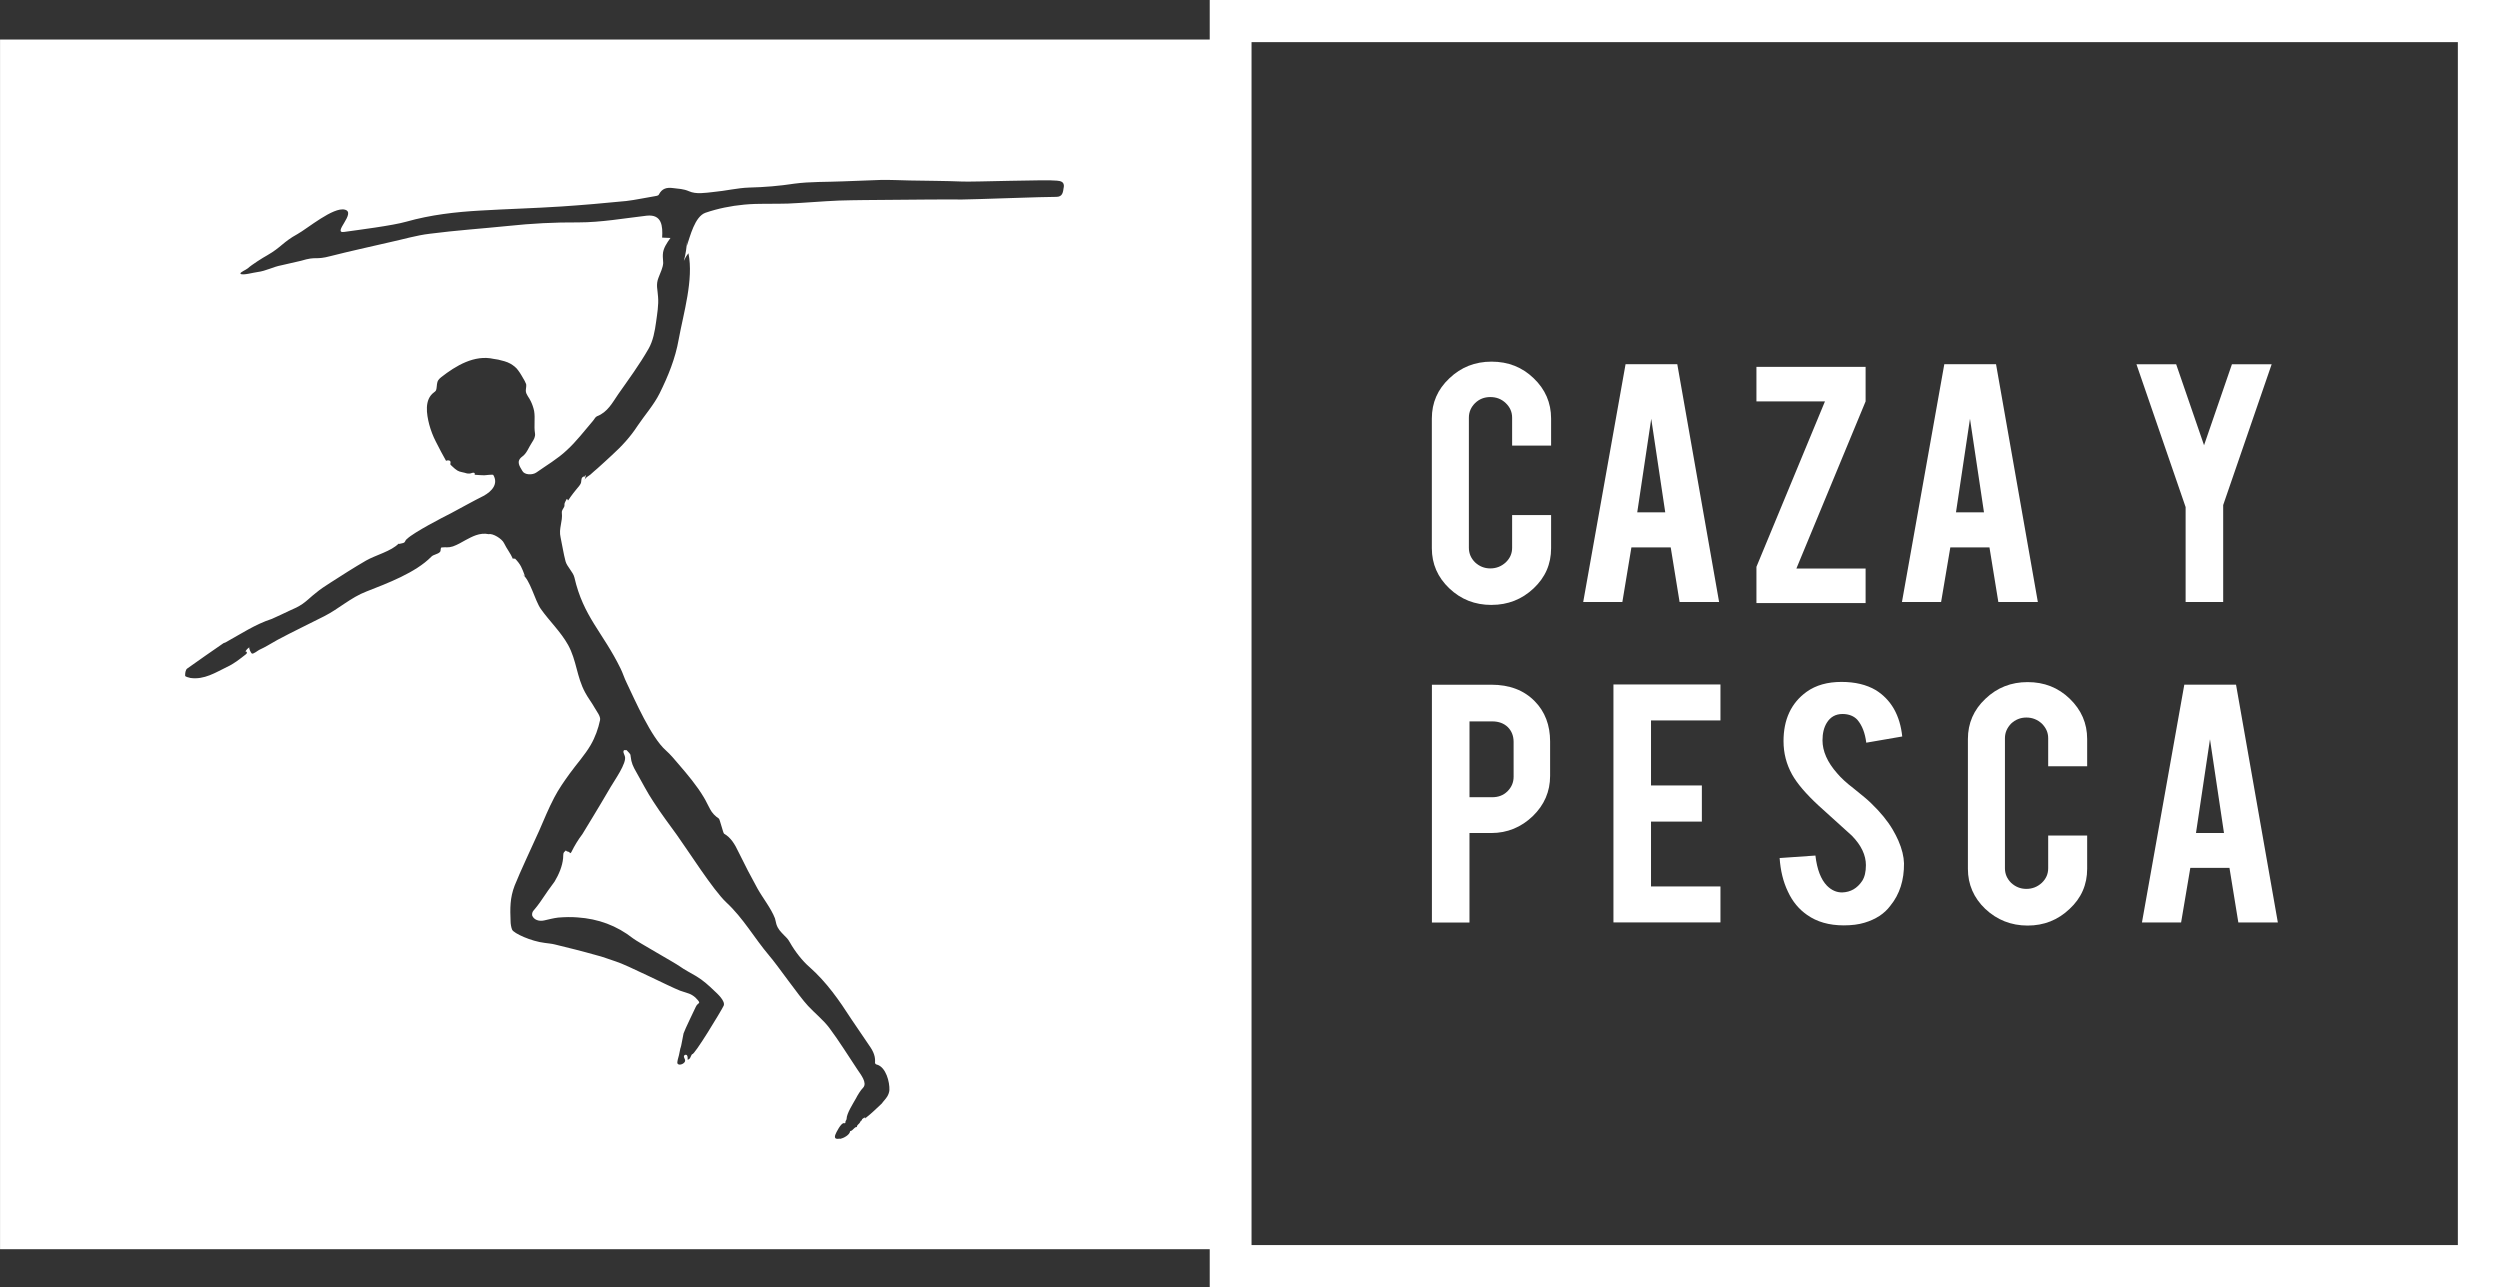
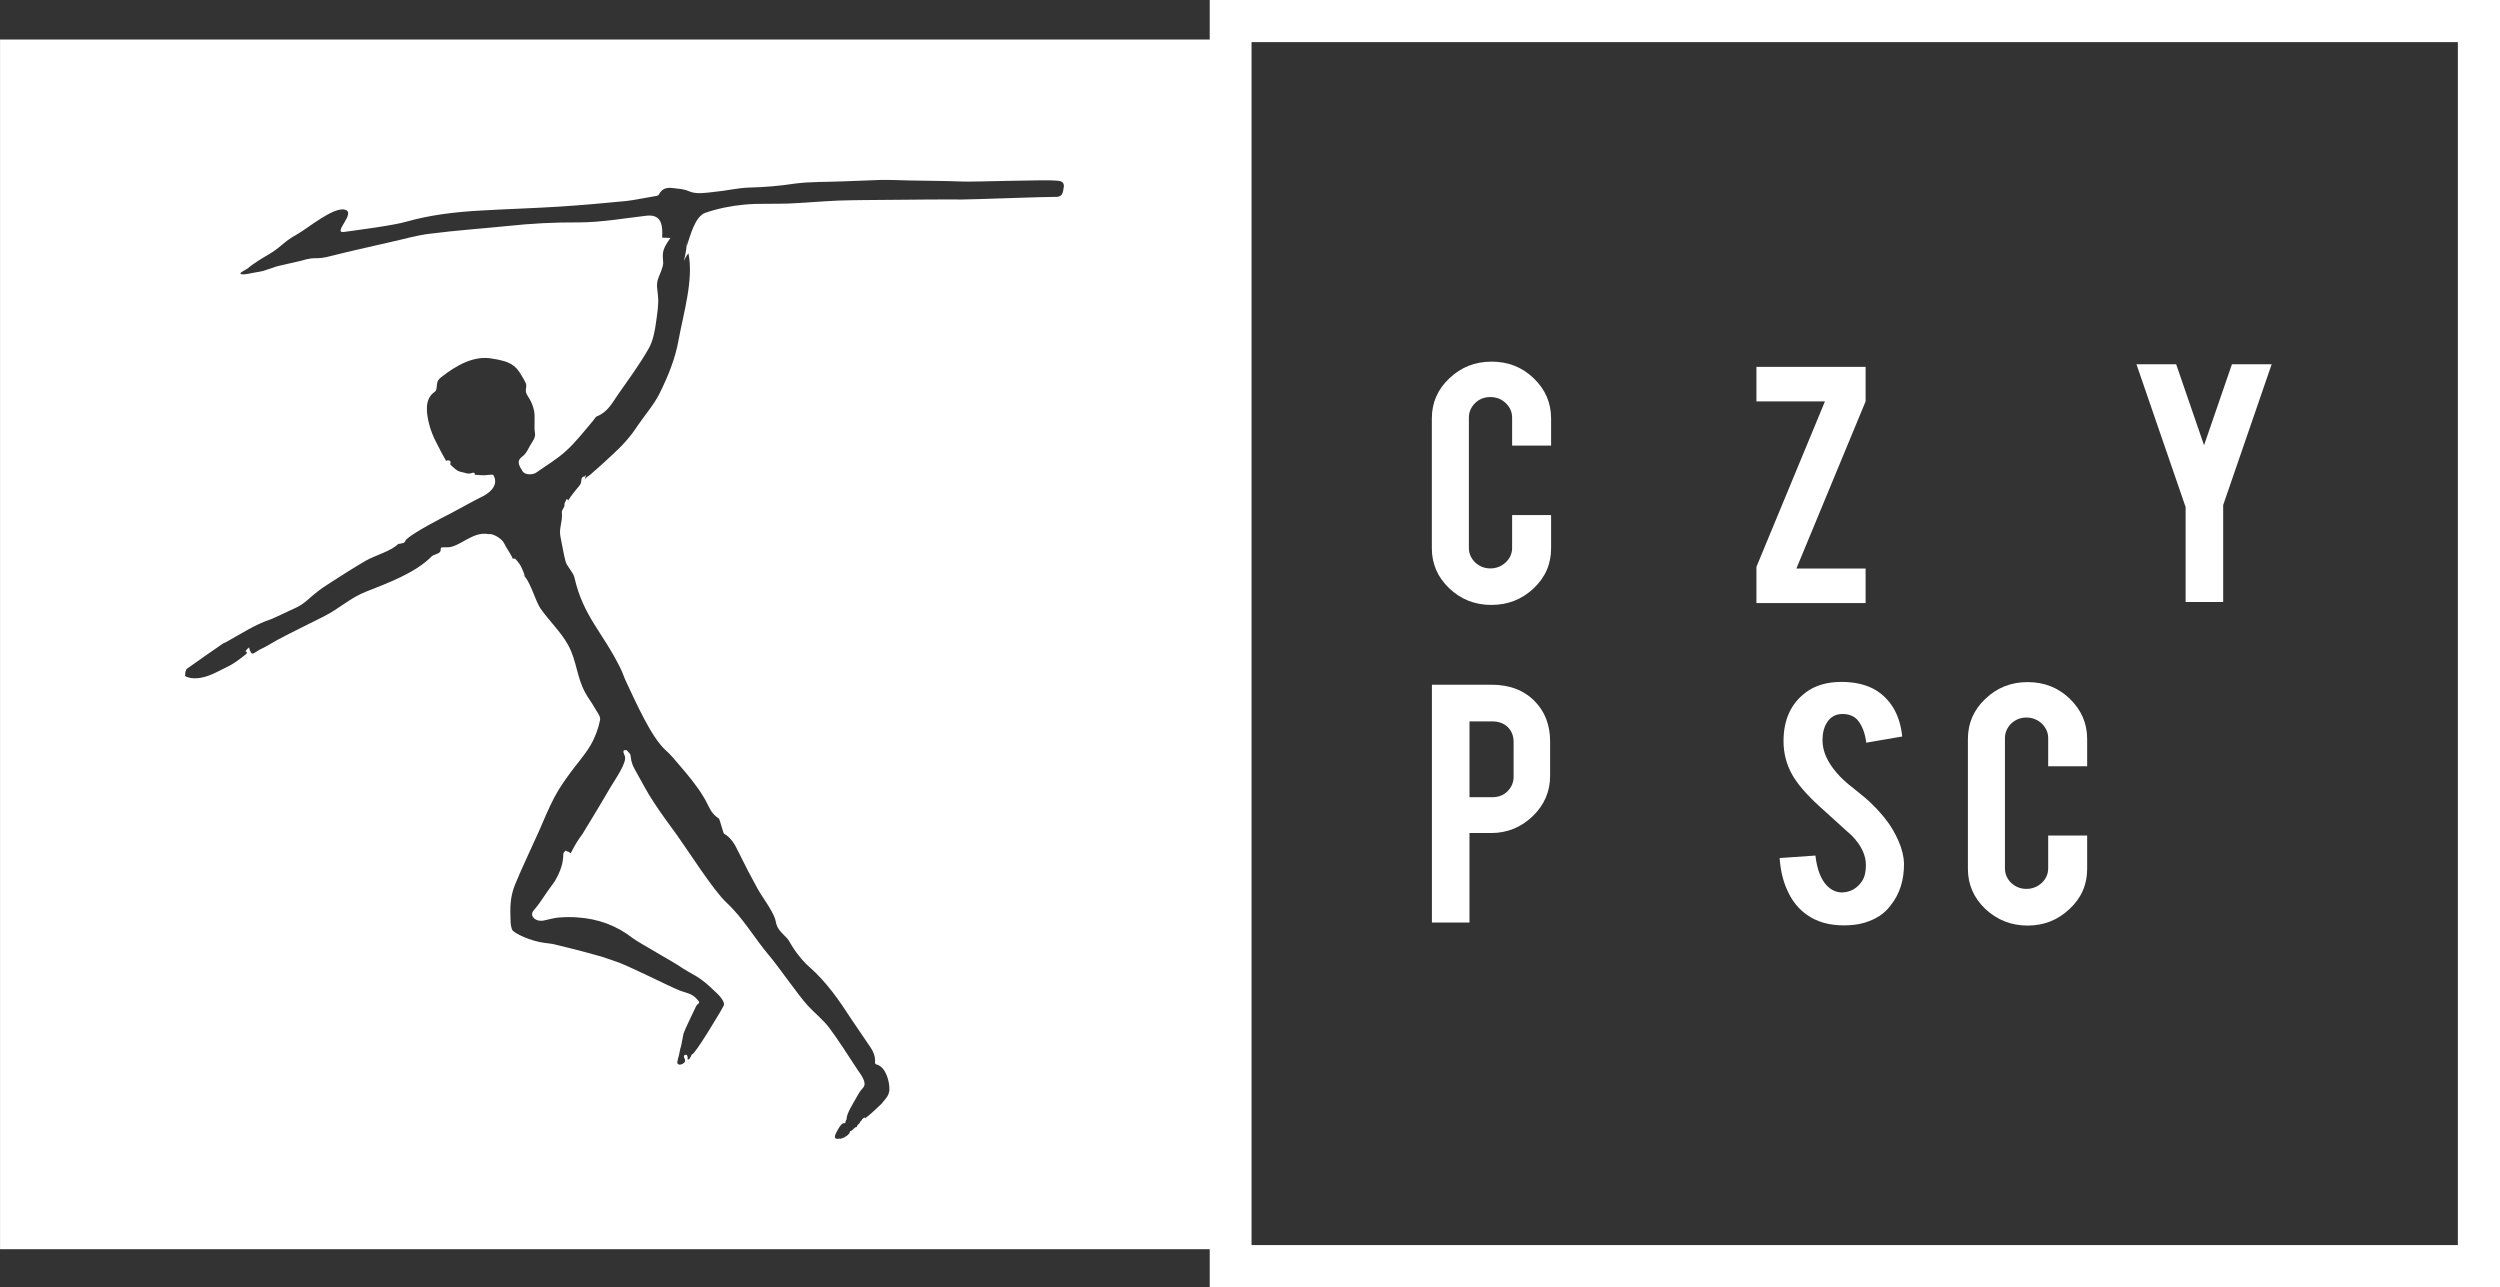
<svg xmlns="http://www.w3.org/2000/svg" width="600" height="308.96" version="1.1" viewBox="0 0 158.75 81.745">
  <rect x="0" y="0" width="158.75" height="81.745" fill="#333333" stroke="none" />
  <g transform="translate(-33.396 -73.697)" fill="#fff">
    <path d="m189.47 152.76h-76.601v-76.388h76.601zm-88.528-67.168c-0.045 0.314-0.067 0.606-0.472 0.606-0.618-0.011-5.368 0.168-5.974 0.168-1.538-0.011-3.066 0.011-4.604 0.022-1.078 0.011-2.156 0.011-3.234 0.045-1.078 0.045-2.156 0.146-3.223 0.191-0.932 0.034-1.864-0.022-2.785 0.067-0.842 0.079-1.673 0.247-2.459 0.517-0.674 0.236-0.977 1.505-1.179 2.1l0.022-0.393c-0.034 0.449-0.09 0.91-0.213 1.348 0.079-0.18 0.168-0.337 0.292-0.483 0.337 1.673-0.314 3.796-0.618 5.458-0.213 1.224-0.674 2.347-1.213 3.436-0.371 0.741-0.943 1.381-1.404 2.066-0.449 0.696-1.011 1.303-1.617 1.853-0.303 0.292-0.618 0.562-0.921 0.842-0.157 0.124-0.303 0.27-0.46 0.404-0.124 0.09-0.326 0.191-0.371 0.359 0.034-0.112 0.067-0.213 0.09-0.326-0.056 0.022-0.101 0.079-0.112 0.124-0.011-0.011-0.011-0.022-0.022-0.045-0.056 0.022-0.112 0.067-0.135 0.135-0.022 0.079-0.022 0.157-0.034 0.236-0.034 0.168-0.191 0.303-0.292 0.438-0.135 0.157-0.258 0.326-0.382 0.494-0.045 0.067-0.09 0.146-0.135 0.202l-0.011 0.011c-0.056 0.011-0.034-0.09-0.079-0.09-0.011 0-0.022 0.011-0.022 0.022-0.045 0.09-0.112 0.191-0.135 0.292-0.011 0.056 0.011 0.112-0.011 0.168-0.056 0.146-0.168 0.225-0.157 0.393 0.067 0.573-0.213 0.999-0.079 1.572 0.112 0.517 0.18 1.011 0.314 1.516 0.09 0.337 0.483 0.685 0.562 1.022 0.573 2.504 1.797 3.47 2.931 5.784 0.146 0.292 0.236 0.606 0.382 0.898 0.539 1.123 1.561 3.481 2.493 4.301 0.303 0.27 0.55 0.573 0.809 0.876 0.562 0.651 1.168 1.37 1.606 2.111 0.146 0.236 0.258 0.505 0.393 0.741 0.135 0.258 0.326 0.449 0.562 0.606 0.056 0.034 0.27 0.921 0.326 0.955 0.427 0.247 0.674 0.64 0.943 1.213 0.371 0.764 0.764 1.516 1.179 2.268 0.337 0.606 0.865 1.258 1.112 1.898 0.034 0.112 0.056 0.247 0.09 0.371 0.101 0.314 0.27 0.472 0.472 0.685 0.168 0.168 0.247 0.225 0.393 0.483 0.303 0.539 0.786 1.168 1.247 1.561 1.078 0.955 1.875 2.1 2.65 3.302 0.348 0.528 0.719 1.044 1.067 1.572 0.247 0.348 0.46 0.685 0.438 1.123-0.011 0.056-0.011 0.112 0.034 0.146 0.022 0.034 0.056 0.034 0.09 0.045 0.573 0.168 0.809 1.112 0.786 1.617-0.011 0.146-0.067 0.292-0.135 0.404-0.101 0.168-0.247 0.303-0.348 0.449-0.326 0.303-0.651 0.629-0.988 0.887-0.022 0.022-0.034 0.022-0.056 0.034 0.011 0.056-0.079 0 0 0-0.011-0.079-0.146 0.022-0.202 0.067-0.022 0.146-0.067 0.045-0.124 0.18-0.067 0.157-0.213 0.168-0.213 0.326-0.168-0.022-0.247 0.247-0.427 0.258-0.022 0.247-0.427 0.449-0.629 0.494 0.045-0.067-0.449 0.146-0.314-0.258 0.045-0.135 0.371-0.775 0.55-0.741-0.022 0 0 0 0 0 0.101 0.022 0.09-0.011 0.101-0.124-0.011 0.011-0.011 0.011 0 0 0.011-0.022 0.067-0.101 0.067-0.146 0-0.348 0.427-0.999 0.595-1.303 0.101-0.202 0.292-0.517 0.46-0.685 0.27-0.303-0.157-0.831-0.359-1.134-0.595-0.887-1.157-1.808-1.797-2.662-0.393-0.517-0.91-0.921-1.348-1.393-0.606-0.651-1.909-2.549-2.482-3.212-0.932-1.101-1.628-2.358-2.707-3.358-0.831-0.775-2.471-3.358-3.144-4.29-0.505-0.696-1.011-1.37-1.482-2.1-0.393-0.584-0.719-1.235-1.078-1.864-0.213-0.371-0.326-0.595-0.371-1.022 0-0.045-0.011-0.079-0.022-0.124-0.022-0.034-0.045-0.056-0.067-0.09-0.056-0.056-0.112-0.112-0.168-0.18h-0.157c-0.101 0.09 0 0.247 0.045 0.382 0.157 0.416-0.696 1.595-0.898 1.954-0.898 1.538-1.46 2.437-1.797 2.998-0.258 0.337-0.505 0.741-0.696 1.134-0.022 0.045-0.067 0.09-0.112 0.067 0.022-0.124-0.18-0.045-0.236-0.168-0.213 0.168-0.157 0.213-0.18 0.494-0.045 0.505-0.27 1.033-0.539 1.482 0.011-0.022-0.011 0.022-0.112 0.168 0.045-0.056 0.079-0.112 0.112-0.168-0.056 0.056-0.73 1.011-0.932 1.325-0.27 0.382-0.404 0.494-0.46 0.595-0.056 0.112-0.034 0.236-0.034 0.236 0.101 0.27 0.427 0.393 0.764 0.314 0.303-0.067 0.595-0.146 0.887-0.18 0.416-0.034 0.831-0.045 1.235-0.011 1.314 0.09 2.482 0.517 3.526 1.336 0.27 0.213 2.65 1.55 2.931 1.752 0.359 0.258 0.696 0.416 1.067 0.64 0.438 0.258 0.831 0.618 1.19 0.966 0.135 0.124 0.685 0.618 0.562 0.91-0.146 0.314-1.887 3.189-1.999 3.077-0.022-0.011-0.112 0.202-0.146 0.27-0.011 0.011-0.135 0.09-0.135 0.101-0.011-0.056-0.011-0.112-0.011-0.168 0-0.056-0.022-0.112-0.056-0.146-0.056-0.034-0.146-0.011-0.168 0.045-0.045 0.101 0.067 0.202 0.067 0.303 0.011 0.18-0.348 0.348-0.472 0.213-0.079-0.09 0.056-0.416 0.079-0.55 0.022-0.146 0.067-0.281 0.09-0.438 0-0.011 0.011-0.022 0.011-0.022 0.034-0.034 0.168-0.854 0.191-0.921 0.079-0.247 0.674-1.46 0.775-1.685 0.146-0.337 0.427-0.135-0.034-0.606-0.314-0.258-0.416-0.236-0.966-0.427-0.663-0.258-3.403-1.651-4.077-1.853-0.427-0.135-0.831-0.303-1.258-0.404-0.865-0.247-1.729-0.46-2.605-0.674-0.213-0.056-0.438-0.067-0.651-0.101-0.865-0.101-1.954-0.606-2.066-0.831-0.067-0.146-0.101-0.393-0.101-0.528-0.034-0.831-0.045-1.494 0.258-2.28 0.337-0.853 1.179-2.639 1.561-3.493 0.303-0.696 0.595-1.415 0.955-2.1 0.281-0.539 0.629-1.033 0.977-1.516 0.438-0.606 0.955-1.168 1.336-1.819 0.281-0.483 0.483-1.044 0.595-1.583 0.045-0.236-0.202-0.528-0.348-0.786-0.18-0.326-0.416-0.618-0.595-0.955-0.55-1.011-0.539-2.033-1.089-3.032-0.472-0.842-1.179-1.505-1.729-2.28-0.393-0.562-0.663-1.842-1.19-2.224l0.18 0.135c-0.191-0.517-0.258-0.73-0.651-1.134-0.011 0.124-0.101-0.056-0.112 0.045-0.146-0.348-0.404-0.663-0.562-0.999-0.135-0.292-0.73-0.64-0.966-0.573-0.595-0.124-1.078 0.168-1.471 0.371-0.258 0.146-0.528 0.303-0.809 0.404-0.314 0.101-0.416 0.034-0.719 0.067-0.09 0.011-0.034 0.213-0.101 0.281-0.135 0.157-0.404 0.157-0.55 0.303-0.999 1.022-2.808 1.696-4.122 2.212-0.999 0.382-1.752 1.101-2.684 1.572-0.988 0.505-1.988 0.977-2.954 1.494-0.393 0.213-0.764 0.46-1.168 0.64-0.079 0.034-0.371 0.281-0.472 0.236-0.056-0.034-0.225-0.359-0.146-0.404-0.112 0.067-0.213 0.168-0.27 0.292 0.022-0.045 0.112 0 0.101 0.056 0 0.056-0.045 0.09-0.09 0.124-0.393 0.303-0.719 0.573-1.179 0.786-0.719 0.348-1.438 0.82-2.313 0.696-0.124-0.022-0.337-0.09-0.337-0.135-0.011-0.157 0.022-0.382 0.124-0.46 0.764-0.55 1.538-1.078 2.313-1.617 0.034-0.022 0.09-0.022 0.124-0.045 0.955-0.528 1.898-1.157 2.942-1.494 0.371-0.168 0.741-0.337 1.112-0.517 0.292-0.124 0.584-0.258 0.842-0.438 0.292-0.202 0.55-0.472 0.831-0.685 0.292-0.247 0.606-0.449 0.921-0.651 0.752-0.483 1.505-0.966 2.28-1.415 0.584-0.337 1.617-0.595 2.078-1.089-0.067 0.079 0.124 0 0.225-0.011 0.225-0.045 0.124-0.146 0.303-0.281-0.022 0-0.045 0 0 0 0.438-0.416 2.257-1.359 2.774-1.617 0.696-0.371 1.37-0.752 2.066-1.101 0.55-0.292 0.966-0.775 0.629-1.336-0.022-0.045-0.517 0.022-0.573 0.022-0.202 0-0.404-0.022-0.606-0.034v-0.101c-0.056-0.056-0.157-0.022-0.247 0.011-0.124 0.034-0.258 0.011-0.382-0.034-0.314-0.079-0.382-0.056-0.629-0.258-0.022-0.022-0.27-0.236-0.281-0.258-0.022-0.067 0.022-0.135 0-0.191-0.034-0.101-0.18-0.101-0.281-0.056-0.011 0-0.595-1.089-0.651-1.224-0.18-0.348-0.314-0.708-0.416-1.078-0.168-0.663-0.326-1.583 0.303-2.044 0.045-0.034 0.079-0.056 0.112-0.101 0.022-0.034 0.034-0.09 0.045-0.135 0.034-0.18 0.011-0.393 0.124-0.55 0.045-0.067 0.112-0.124 0.18-0.18 0.921-0.719 2.1-1.438 3.335-1.157 0.09 0.011 0.191 0.034 0.281 0.045 0.27 0.067 0.539 0.124 0.775 0.258 0.191 0.112 0.371 0.247 0.494 0.427 0.157 0.202 0.281 0.449 0.416 0.674 0.034 0.067 0.067 0.135 0.09 0.202 0.022 0.146-0.022 0.27-0.022 0.416 0 0.236 0.225 0.449 0.314 0.663 0.09 0.18 0.168 0.404 0.213 0.618 0.079 0.472-0.022 0.955 0.056 1.426 0.034 0.213-0.079 0.404-0.191 0.573-0.191 0.281-0.337 0.708-0.618 0.898-0.427 0.314-0.146 0.64 0.011 0.921 0.135 0.247 0.629 0.27 0.887 0.09 0.651-0.46 1.348-0.865 1.92-1.404 0.618-0.562 1.123-1.235 1.673-1.875 0.09-0.101 0.146-0.247 0.258-0.292 0.674-0.258 0.977-0.865 1.348-1.404 0.663-0.943 1.348-1.875 1.92-2.875 0.292-0.505 0.404-1.134 0.483-1.718 0.067-0.505 0.168-1.067 0.124-1.583-0.022-0.449-0.157-0.764 0.034-1.235 0.112-0.303 0.27-0.595 0.292-0.91 0-0.18-0.034-0.359-0.022-0.539 0.011-0.393 0.258-0.741 0.483-1.056-0.168-0.011-0.348-0.011-0.528-0.022 0.045-0.73-0.011-1.494-0.977-1.393-1.449 0.168-2.897 0.427-4.346 0.427-1.494-0.011-2.976 0.067-4.458 0.225-1.651 0.168-3.313 0.281-4.964 0.494-0.865 0.101-1.707 0.359-2.549 0.539-1.258 0.292-2.504 0.562-3.74 0.876-1.044 0.281-0.865-0.011-1.898 0.303-0.112 0.022-1.112 0.258-1.224 0.281-0.595 0.112-0.955 0.359-1.561 0.438-0.168 0.011-0.955 0.236-1.056 0.101-0.067-0.079 0.359-0.247 0.472-0.348 0.225-0.213 0.955-0.674 1.224-0.82 0.898-0.517 0.999-0.842 1.92-1.348 0.629-0.348 2.28-1.741 3.01-1.55 0.752 0.191-0.82 1.516-0.056 1.415 0.876-0.124 3.099-0.404 3.953-0.651 1.55-0.438 3.122-0.618 4.717-0.708 1.707-0.101 3.425-0.146 5.132-0.258 1.37-0.09 2.751-0.213 4.122-0.348 0.584-0.067 1.168-0.202 1.741-0.292 0.112-0.022 0.292-0.034 0.326-0.112 0.202-0.393 0.494-0.472 0.91-0.416 0.348 0.045 0.651 0.045 1.011 0.202 0.449 0.202 1.033 0.101 1.55 0.045 0.764-0.067 1.516-0.258 2.28-0.281 0.955-0.022 1.898-0.101 2.853-0.247 1.011-0.135 2.055-0.101 3.077-0.146 0.809-0.022 1.606-0.067 2.414-0.09 0.618-0.011 1.235 0.022 1.853 0.034 1.112 0.022 2.212 0.022 3.313 0.067 0.64 0.034 5.391-0.135 6.019-0.056 0.236 0.022 0.483 0.067 0.438 0.416m9.265-11.893v2.516h-76.815v76.815h76.815v2.414h81.935v-81.745z" />
    <path d="m128.11 112.11c-1.058 0-1.946-0.349-2.689-1.058-0.731-0.698-1.103-1.541-1.103-2.543v-8.236c0-1.013 0.371-1.856 1.114-2.554 0.743-0.709 1.631-1.058 2.678-1.058 1.058 0 1.946 0.349 2.678 1.058 0.731 0.698 1.103 1.553 1.103 2.554v1.721h-2.475v-1.778c0-0.36-0.135-0.664-0.405-0.923-0.27-0.259-0.596-0.383-0.979-0.383-0.383 0-0.698 0.124-0.968 0.383-0.259 0.259-0.394 0.563-0.394 0.923v8.269c0 0.36 0.135 0.664 0.394 0.923 0.27 0.248 0.585 0.383 0.968 0.383 0.383 0 0.709-0.135 0.979-0.383 0.27-0.259 0.405-0.563 0.405-0.923v-2.081h2.475v2.104c0 1.013-0.371 1.856-1.114 2.554-0.743 0.698-1.631 1.046-2.666 1.046" />
-     <path d="m138.25 100.29-0.889 5.94h1.778zm-1.26 8.168-0.574 3.465h-2.486l2.689-15.098h3.285l2.655 15.098h-2.509l-0.563-3.465z" />
-     <path d="m158.49 100.29-0.889 5.94h1.778zm-1.249 8.168-0.585 3.465h-2.486l2.689-15.098h3.285l2.655 15.098h-2.509l-0.563-3.465z" />
    <path d="m129.51 120.81c0-0.383-0.124-0.698-0.371-0.945-0.248-0.236-0.574-0.36-0.99-0.36h-1.44v4.815h1.44c0.383 0 0.698-0.113 0.968-0.371 0.259-0.259 0.394-0.563 0.394-0.934zm-1.418-3.634c1.159 0 2.081 0.349 2.768 1.058 0.641 0.653 0.968 1.508 0.968 2.543v2.194c0 0.99-0.371 1.845-1.103 2.554-0.731 0.698-1.609 1.069-2.633 1.069h-1.384v5.682h-2.385v-15.098z" />
-     <path d="m135.85 132.27v-15.11h6.795v2.284h-4.41v4.129h3.229v2.295h-3.229v4.118h4.41v2.284z" />
    <path d="m154.3 128.52c0.011 1.058-0.27 1.958-0.866 2.689-0.383 0.518-0.934 0.866-1.643 1.08-0.371 0.113-0.81 0.169-1.316 0.169-0.934 0-1.71-0.225-2.329-0.664-0.518-0.36-0.923-0.844-1.215-1.474-0.304-0.63-0.473-1.339-0.529-2.138l2.273-0.158c0.101 0.878 0.349 1.519 0.731 1.913 0.293 0.293 0.619 0.439 0.99 0.428 0.518-0.022 0.934-0.259 1.249-0.731 0.158-0.248 0.236-0.574 0.236-1.001 0-0.63-0.293-1.26-0.889-1.868-0.473-0.428-1.181-1.069-2.126-1.924-0.788-0.731-1.35-1.384-1.676-1.969-0.36-0.653-0.54-1.35-0.54-2.115 0-1.373 0.484-2.419 1.463-3.128 0.596-0.428 1.339-0.63 2.216-0.63 0.855 0 1.586 0.169 2.194 0.529 0.461 0.293 0.844 0.675 1.136 1.181 0.293 0.518 0.461 1.103 0.529 1.755l-2.284 0.394c-0.079-0.619-0.259-1.091-0.563-1.451-0.214-0.236-0.54-0.371-0.945-0.371-0.439 0-0.776 0.191-1.001 0.563-0.18 0.293-0.27 0.664-0.27 1.114 0 0.675 0.304 1.384 0.934 2.093 0.236 0.281 0.585 0.608 1.058 0.968 0.551 0.439 0.923 0.754 1.091 0.923 0.596 0.574 1.046 1.125 1.373 1.676 0.146 0.248 0.27 0.495 0.36 0.698 0.236 0.54 0.349 1.024 0.36 1.451" />
    <path d="m162.15 132.47c-1.046 0-1.946-0.36-2.689-1.058-0.731-0.698-1.103-1.553-1.103-2.543v-8.247c0-1.001 0.371-1.856 1.114-2.554 0.743-0.709 1.631-1.058 2.678-1.058 1.058 0 1.946 0.349 2.678 1.058 0.731 0.709 1.103 1.553 1.103 2.554v1.733h-2.475v-1.789c0-0.349-0.135-0.653-0.405-0.923-0.27-0.248-0.596-0.383-0.979-0.383-0.383 0-0.698 0.135-0.968 0.383-0.259 0.27-0.394 0.574-0.394 0.923v8.269c0 0.36 0.135 0.664 0.394 0.923 0.27 0.248 0.585 0.383 0.968 0.383 0.383 0 0.709-0.135 0.979-0.383 0.27-0.259 0.405-0.563 0.405-0.923v-2.081h2.475v2.115c0 1.001-0.371 1.856-1.114 2.543-0.743 0.709-1.631 1.058-2.666 1.058" />
-     <path d="m173.73 120.64-0.889 5.952h1.778zm-1.249 8.168-0.585 3.465h-2.486l2.689-15.098h3.285l2.655 15.098h-2.509l-0.563-3.465z" />
    <path d="m169.06 96.826 3.123 9.071v6.027h2.385v-6.156l3.079-8.942h-2.523l-1.771 5.144-1.771-5.144z" />
    <path d="m144.93 96.991v2.194h4.351l-4.351 10.504v2.304h6.932v-2.194h-4.396l4.396-10.614v-2.194z" />
  </g>
</svg>